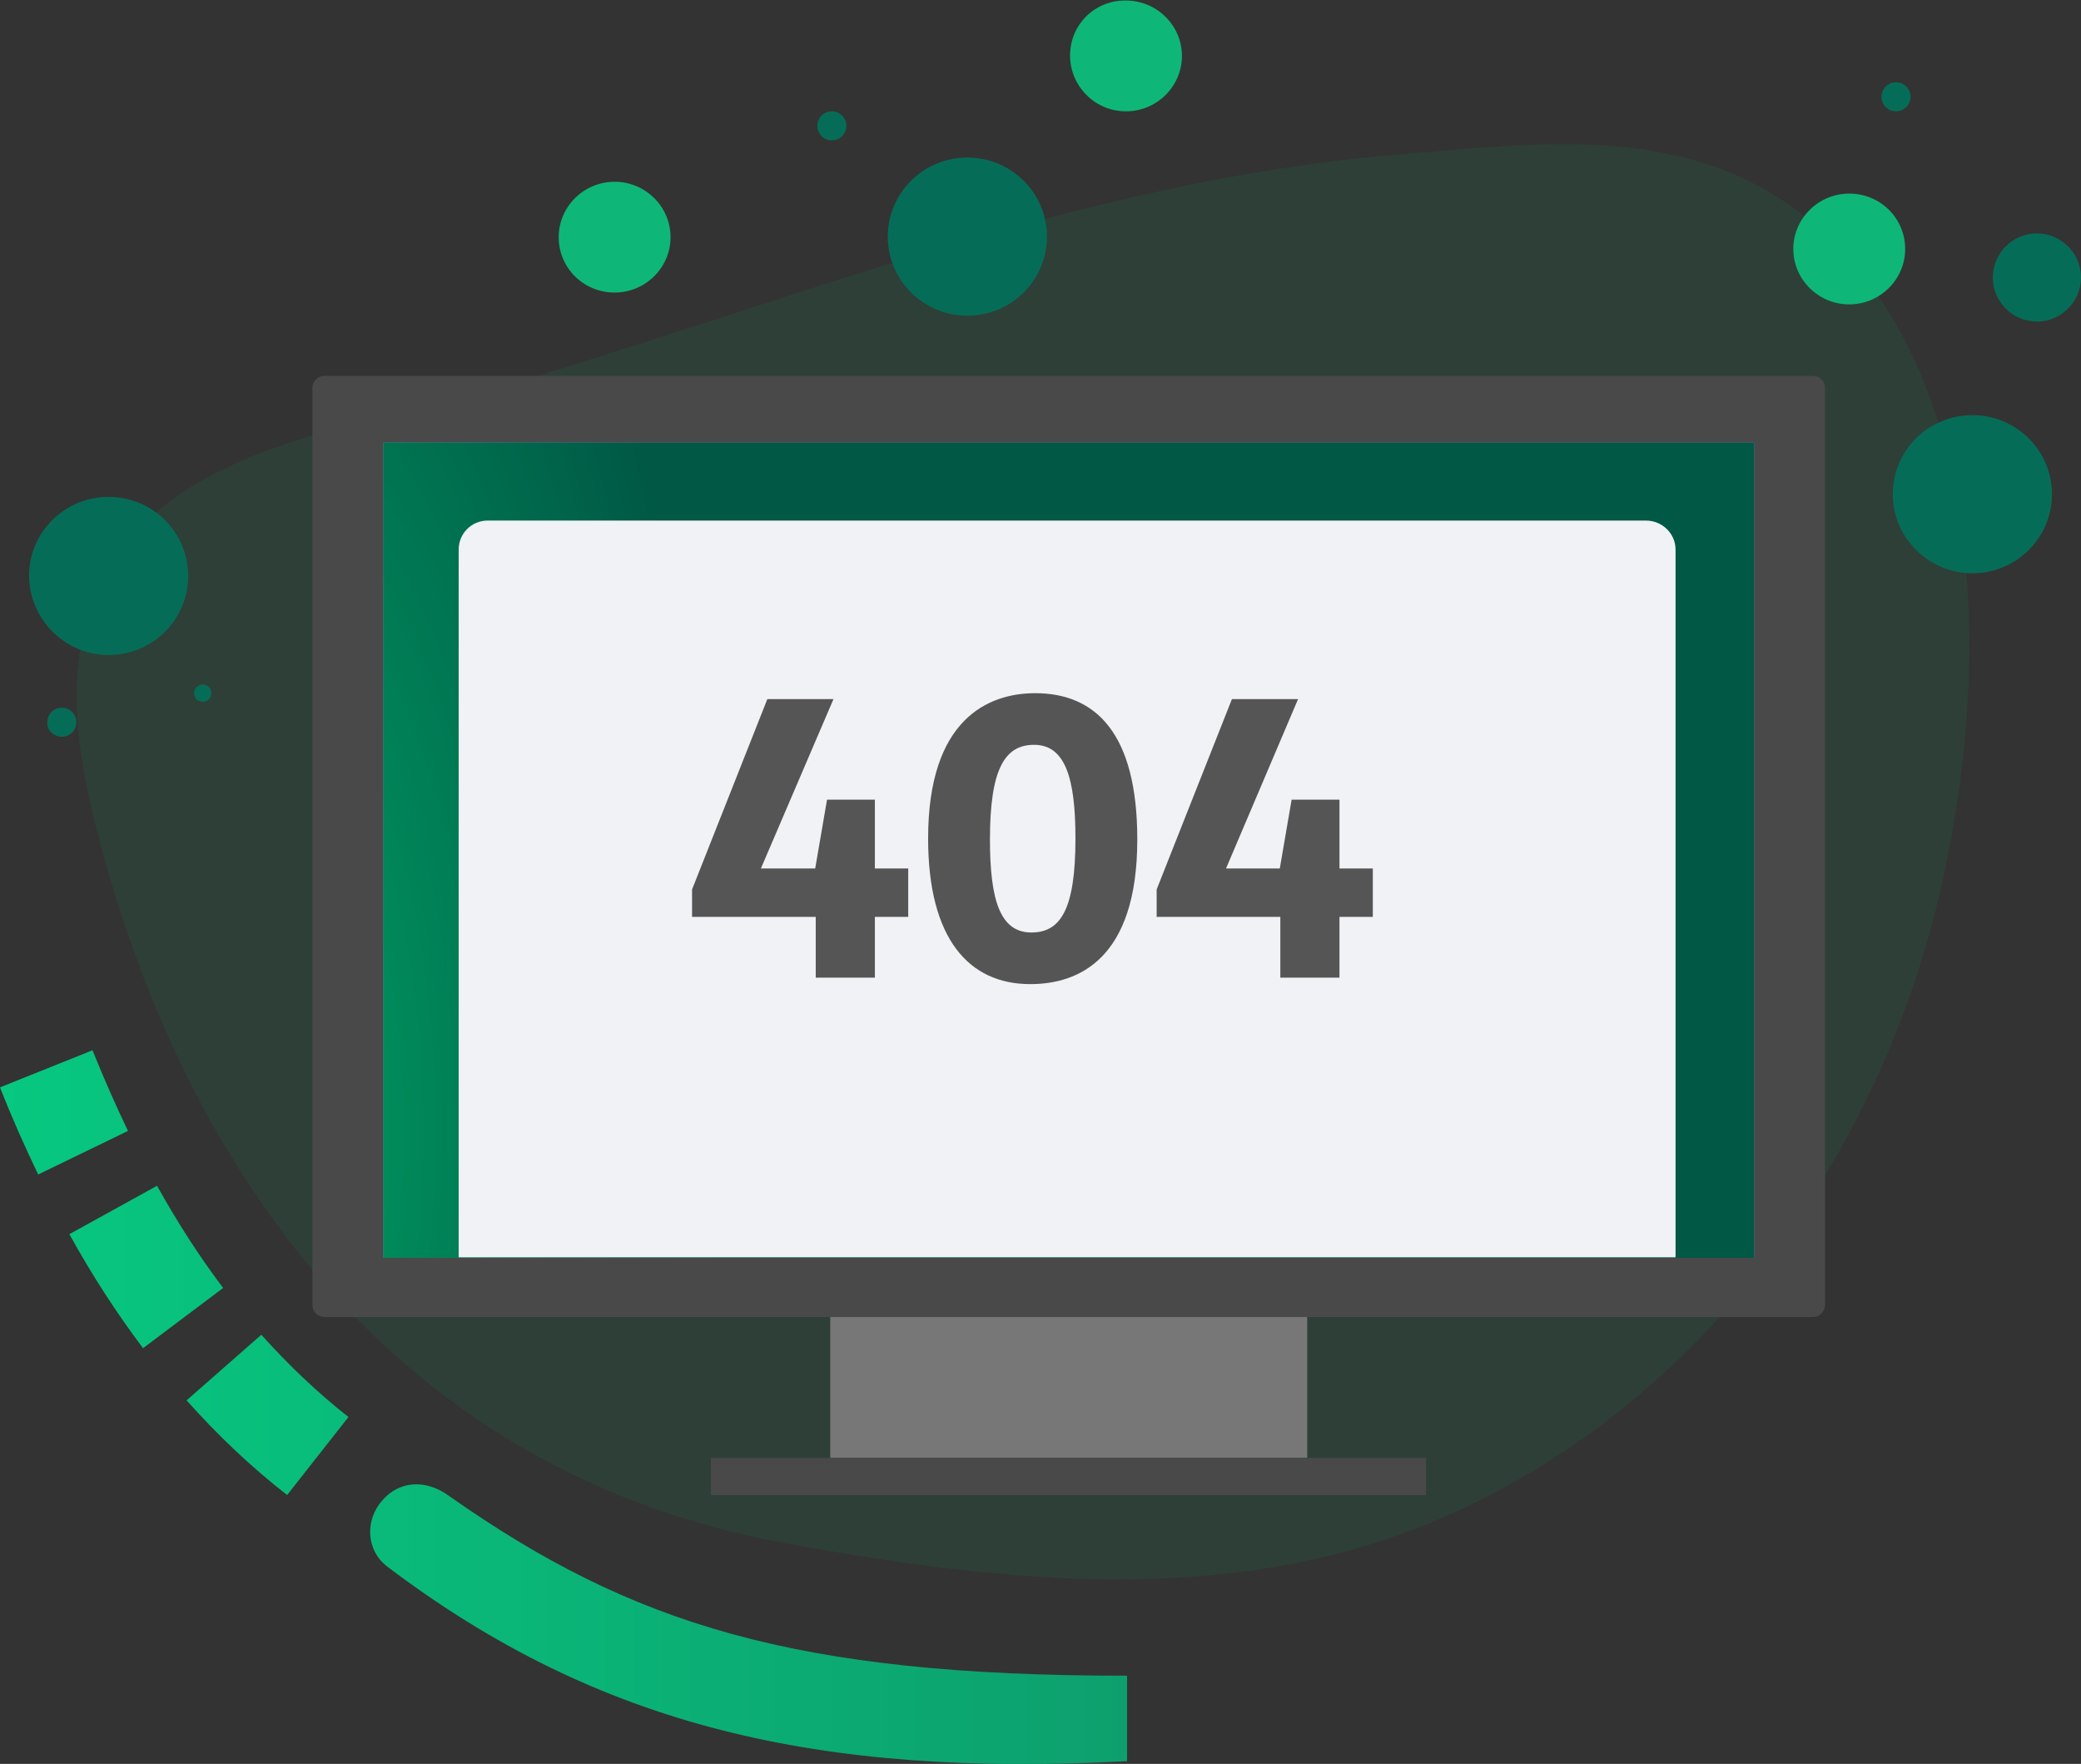
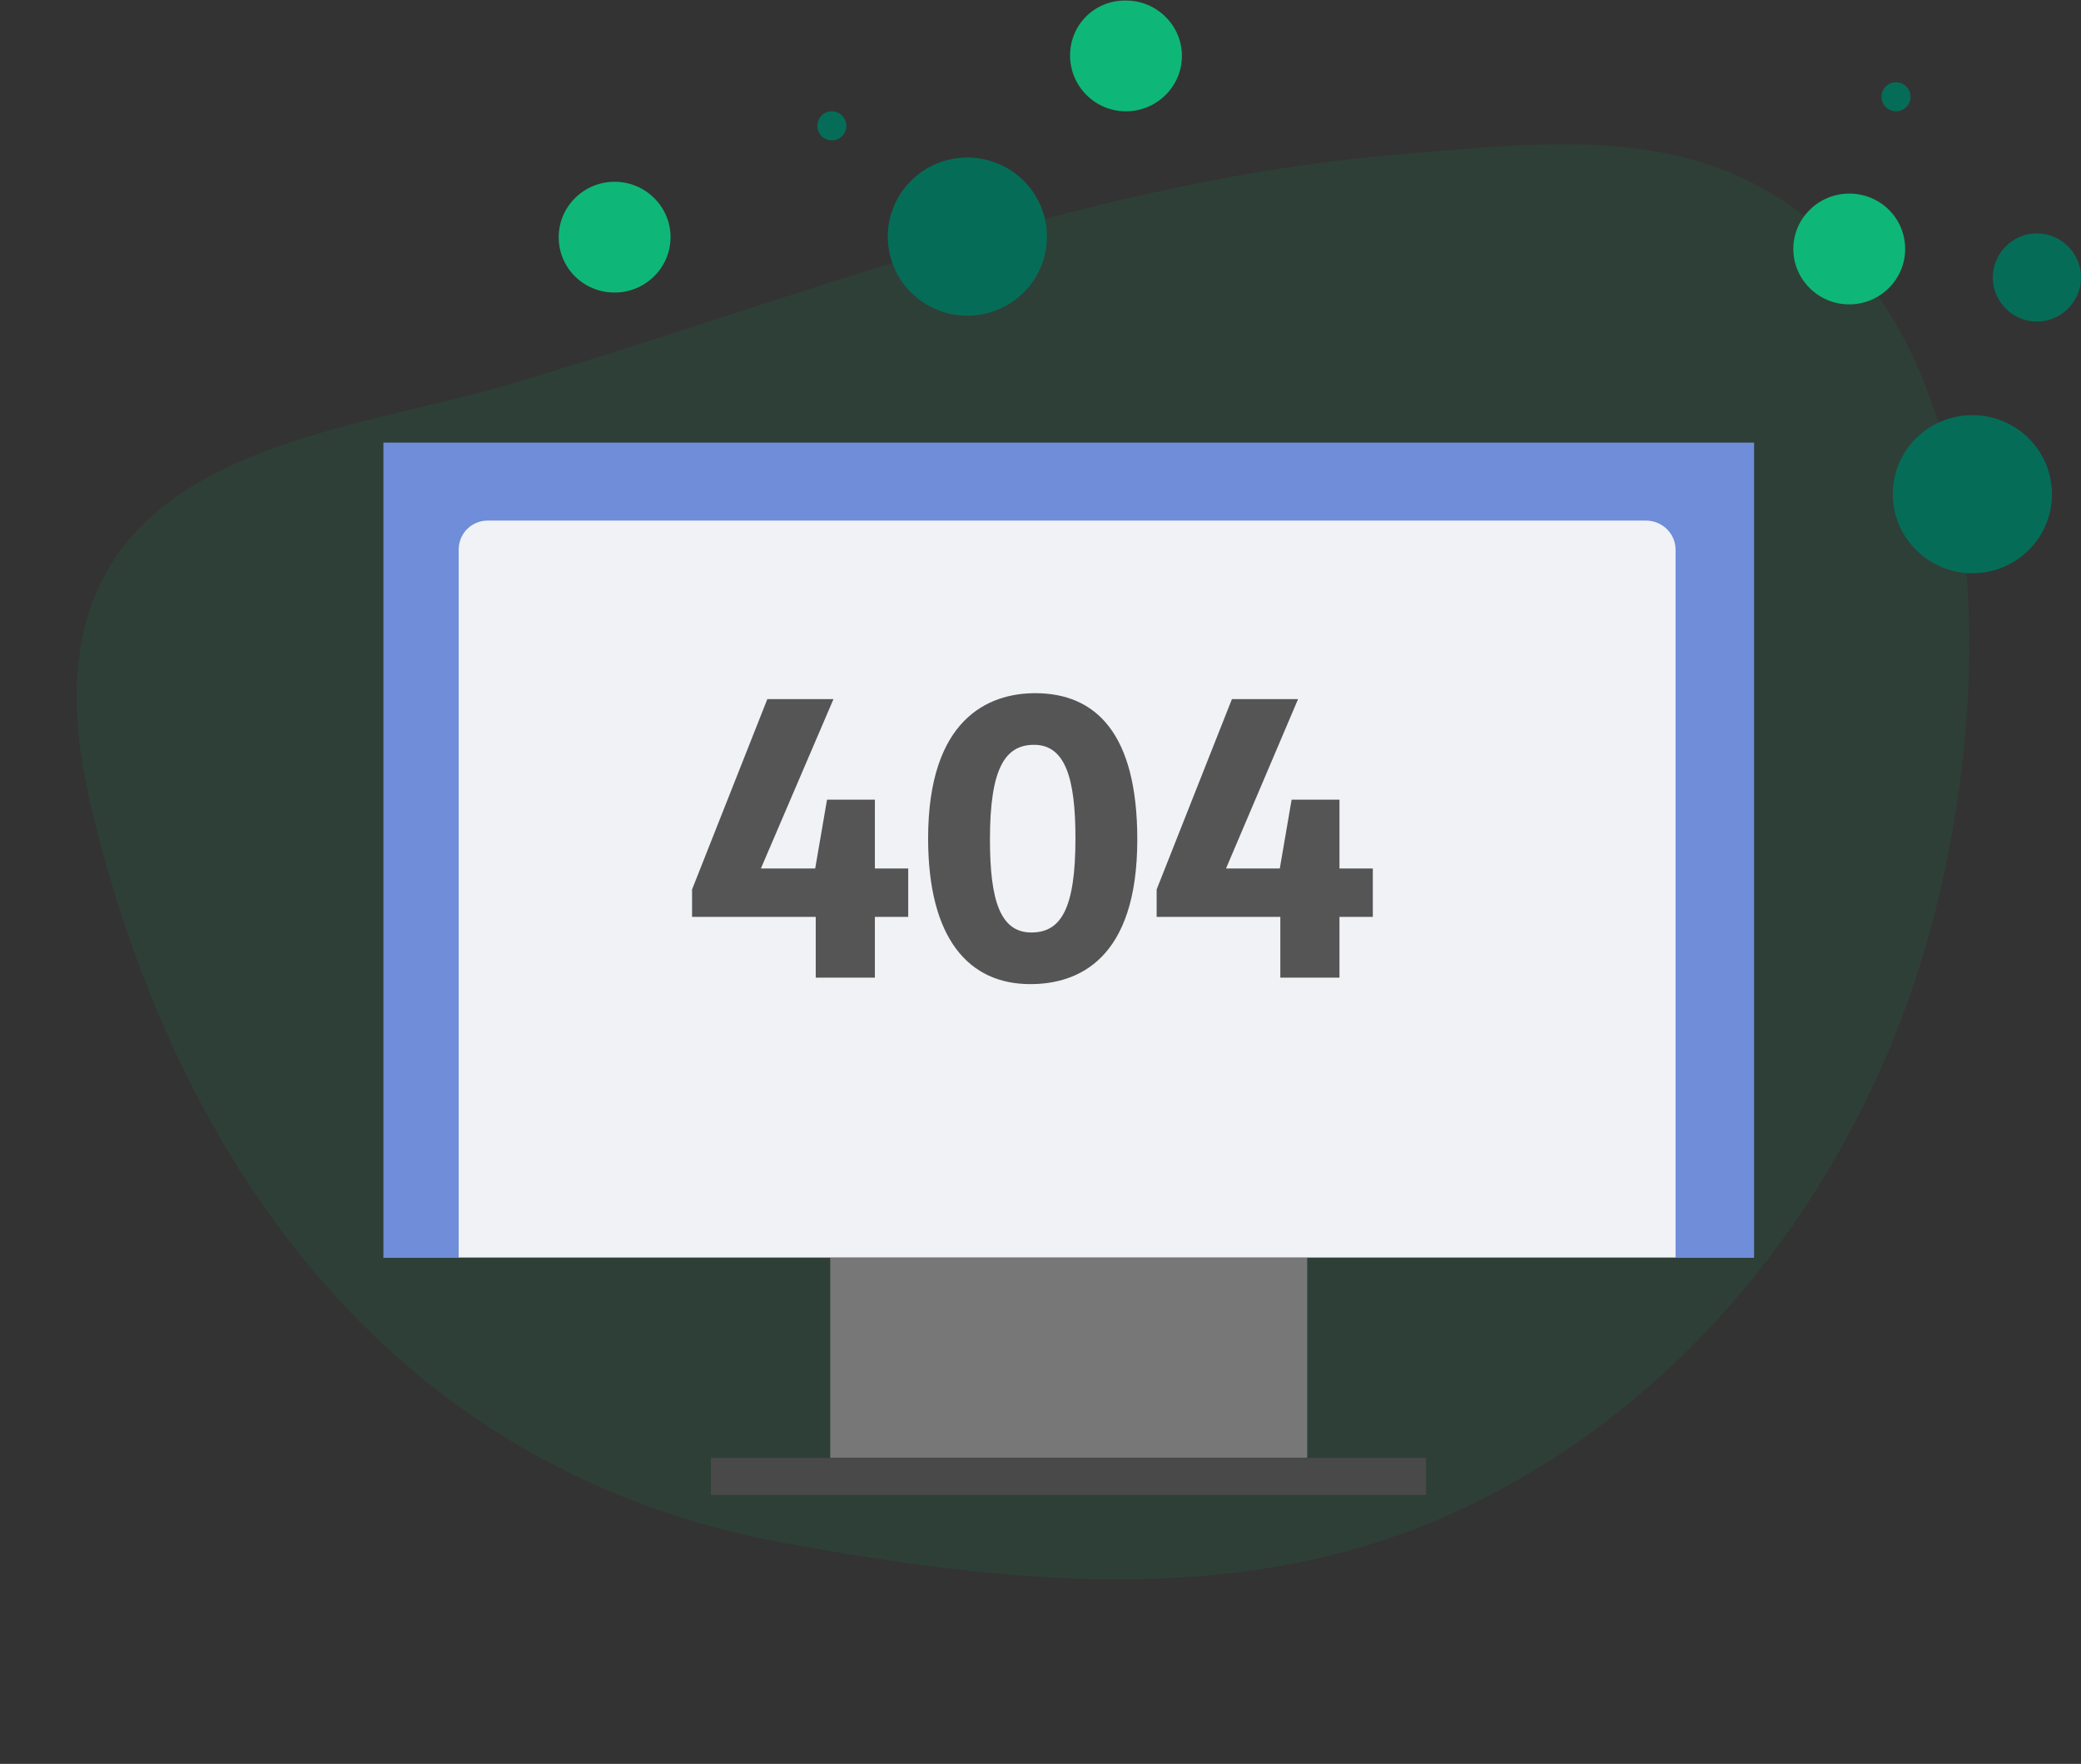
<svg xmlns="http://www.w3.org/2000/svg" version="1.1" id="Layer_1" x="0px" y="0px" viewBox="0 0 387 328" style="enable-background:new 0 0 387 328;" xml:space="preserve">
  <rect x="0" y="0" width="387" height="328" fill="#333333" stroke="none" />
  <style type="text/css">
	.st0{opacity:9.812130e-02;fill-rule:evenodd;clip-rule:evenodd;fill:#00AF5F;enable-background:new    ;}
	.st1{fill:url(#SVGID_1_);}
	.st2{fill:#056D57;}
	.st3{fill:#0EB778;}
	.st4{fill-rule:evenodd;clip-rule:evenodd;fill:#777777;}
	.st5{fill-rule:evenodd;clip-rule:evenodd;fill:#494949;}
	.st6{fill-rule:evenodd;clip-rule:evenodd;fill:#6F8DD8;}
	.st7{fill-rule:evenodd;clip-rule:evenodd;fill:url(#SVGID_00000020383309110991578370000003461965754399356842_);}
	.st8{fill-rule:evenodd;clip-rule:evenodd;fill:#F0F2F6;}
	.st9{fill:#555555;}
</style>
  <path class="st0" d="M231.7,32.4C185,40.5,140.5,57.8,95,71.4c-30.1,8.9-75.4,11.7-80.3,50.9c-1.5,11.8,1,23.6,4.1,35.1  c17.5,65,58.4,117.1,127.4,129.6c40.4,7.3,83.1,12.1,121.9-4.7c43.8-19,75.3-58.7,89.2-103.6c12.9-41.7,16.4-107.9-21.6-138.4  C314,23,287.2,26.5,261.4,28.6C251.4,29.4,241.5,30.7,231.7,32.4z" />
  <linearGradient id="SVGID_1_" gradientUnits="userSpaceOnUse" x1="0" y1="66.202" x2="209.594" y2="66.202" gradientTransform="matrix(1 0 0 -1 0 327.89)">
    <stop offset="0" style="stop-color:#07C880" />
    <stop offset="1" style="stop-color:#0DA06E" />
  </linearGradient>
-   <path class="st1" d="M71.1,279c3.1-3.6,8-4,12.3-0.9c34.1,24,64.5,33.5,126,33.5c0.1,0,0.1,0,0.2,0v15.9  c-57.3,3-98.2-6.4-137.6-36.2C68,288.2,67.9,282.6,71.1,279z M64.8,263.5c-5.7-4.5-11.1-9.6-16.2-15.3l-13.9,12.2  c5.8,6.5,12,12.4,18.7,17.6L64.8,263.5z M41.5,239.5c-4.4-5.8-8.5-12.2-12.3-19l-16.3,9c4.2,7.6,8.8,14.7,13.7,21.2L41.5,239.5z   M23.8,210.3c-2.3-4.8-4.5-9.8-6.6-15L0,202.2c2.2,5.6,4.6,11,7.1,16.2L23.8,210.3z" />
  <path class="st2" d="M366.8,106.6c8.2,0,14.8-6.6,14.8-14.7c0-8.1-6.6-14.7-14.8-14.7c-8.2,0-14.8,6.6-14.8,14.7  C352,100,358.7,106.6,366.8,106.6z" />
  <path class="st2" d="M179.9,58.7c8.2,0,14.8-6.6,14.8-14.7s-6.6-14.7-14.8-14.7c-8.2,0-14.8,6.6-14.8,14.7S171.7,58.7,179.9,58.7z" />
-   <path class="st2" d="M20.2,121.8c8.2,0,14.8-6.6,14.8-14.7c0-8.1-6.6-14.7-14.8-14.7c-8.2,0-14.8,6.6-14.8,14.7  C5.5,115.2,12.1,121.8,20.2,121.8z" />
  <path class="st2" d="M378.8,59.8c4.5,0,8.2-3.7,8.2-8.2s-3.7-8.2-8.2-8.2s-8.2,3.7-8.2,8.2S374.3,59.8,378.8,59.8z" />
  <path class="st3" d="M343.9,56.6c5.7,0,10.4-4.6,10.4-10.3c0-5.7-4.6-10.3-10.4-10.3c-5.7,0-10.4,4.6-10.4,10.3  C333.5,51.9,338.1,56.6,343.9,56.6z" />
  <path class="st3" d="M209.4,20.7c5.7,0,10.4-4.6,10.4-10.3c0-5.7-4.7-10.3-10.4-10.3C203.6,0,199,4.6,199,10.3  C199,16,203.6,20.7,209.4,20.7z" />
  <path class="st3" d="M114.3,54.4c5.7,0,10.4-4.6,10.4-10.3c0-5.7-4.7-10.3-10.4-10.3c-5.7,0-10.4,4.6-10.4,10.3  C103.9,49.8,108.5,54.4,114.3,54.4z" />
  <path class="st2" d="M352.6,20.7c1.5,0,2.7-1.2,2.7-2.7s-1.2-2.7-2.7-2.7c-1.5,0-2.7,1.2-2.7,2.7S351.1,20.7,352.6,20.7z" />
  <path class="st2" d="M154.7,26.1c1.5,0,2.7-1.2,2.7-2.7s-1.2-2.7-2.7-2.7c-1.5,0-2.7,1.2-2.7,2.7S153.2,26.1,154.7,26.1z" />
-   <path class="st2" d="M11.5,137c1.5,0,2.7-1.2,2.7-2.7c0-1.5-1.2-2.7-2.7-2.7c-1.5,0-2.7,1.2-2.7,2.7C8.7,135.8,10,137,11.5,137z" />
-   <path class="st2" d="M37.7,130.5c0.9,0,1.6-0.7,1.6-1.6s-0.7-1.6-1.6-1.6c-0.9,0-1.6,0.7-1.6,1.6S36.8,130.5,37.7,130.5z" />
  <path class="st4" d="M154.4,271.1h88.7v-37.2h-88.7V271.1z" />
-   <path class="st5" d="M337.2,244.9H60.3c-1.2,0-2.2-1-2.2-2.2V72.1c0-1.2,1-2.2,2.2-2.2h276.9c1.2,0,2.2,1,2.2,2.2v170.7  C339.3,243.9,338.4,244.9,337.2,244.9z" />
  <path class="st5" d="M132.2,278h133v-6.9h-133V278z" />
  <path class="st6" d="M71.3,233.9h254.9V82.3H71.3V233.9z" />
  <radialGradient id="SVGID_00000182491196072581331800000014024094783118626440_" cx="-101.877" cy="586.146" r="1" gradientTransform="matrix(1.401045e-14 228.808 82.018 -5.022154e-15 -48023.297 23519.551)" gradientUnits="userSpaceOnUse">
    <stop offset="0" style="stop-color:#009C62" />
    <stop offset="1" style="stop-color:#005845" />
  </radialGradient>
-   <path style="fill-rule:evenodd;clip-rule:evenodd;fill:url(#SVGID_00000182491196072581331800000014024094783118626440_);" d="  M71.3,233.9h254.9V82.3H71.3V233.9z" />
+   <path style="fill-rule:evenodd;clip-rule:evenodd;fill:url(#SVGID_00000182491196072581331800000014024094783118626440_);" d="  M71.3,233.9h254.9V82.3V233.9z" />
  <path class="st8" d="M90.7,96.8h215.4c3,0,5.5,2.4,5.5,5.4v131.6H85.3V102.2C85.3,99.2,87.7,96.8,90.7,96.8z" />
  <path class="st9" d="M168.9,161.5h-6.2v-12.8h-8.9l-2.2,12.8h-10.1L155,130h-12.3l-14,35.4v5.1h23v11.3h11v-11.3h6.2V161.5z   M191.6,183c8.9,0,19.9-4.6,19.9-26.9c0-19.7-7.7-27.2-19-27.2c-8.7,0-19.9,4.8-19.9,27C172.6,174.6,180.2,183,191.6,183z   M191.8,173.4c-5.8,0-7.7-6-7.7-17.3c0-13,2.7-17.6,8.2-17.6c5.8,0,7.7,6.2,7.7,17.4C200,169,197.3,173.4,191.8,173.4z M255.3,161.5  h-6.2v-12.8h-8.9l-2.2,12.8H228l13.4-31.5h-12.3l-14,35.4v5.1h23v11.3h11v-11.3h6.2V161.5z" />
</svg>